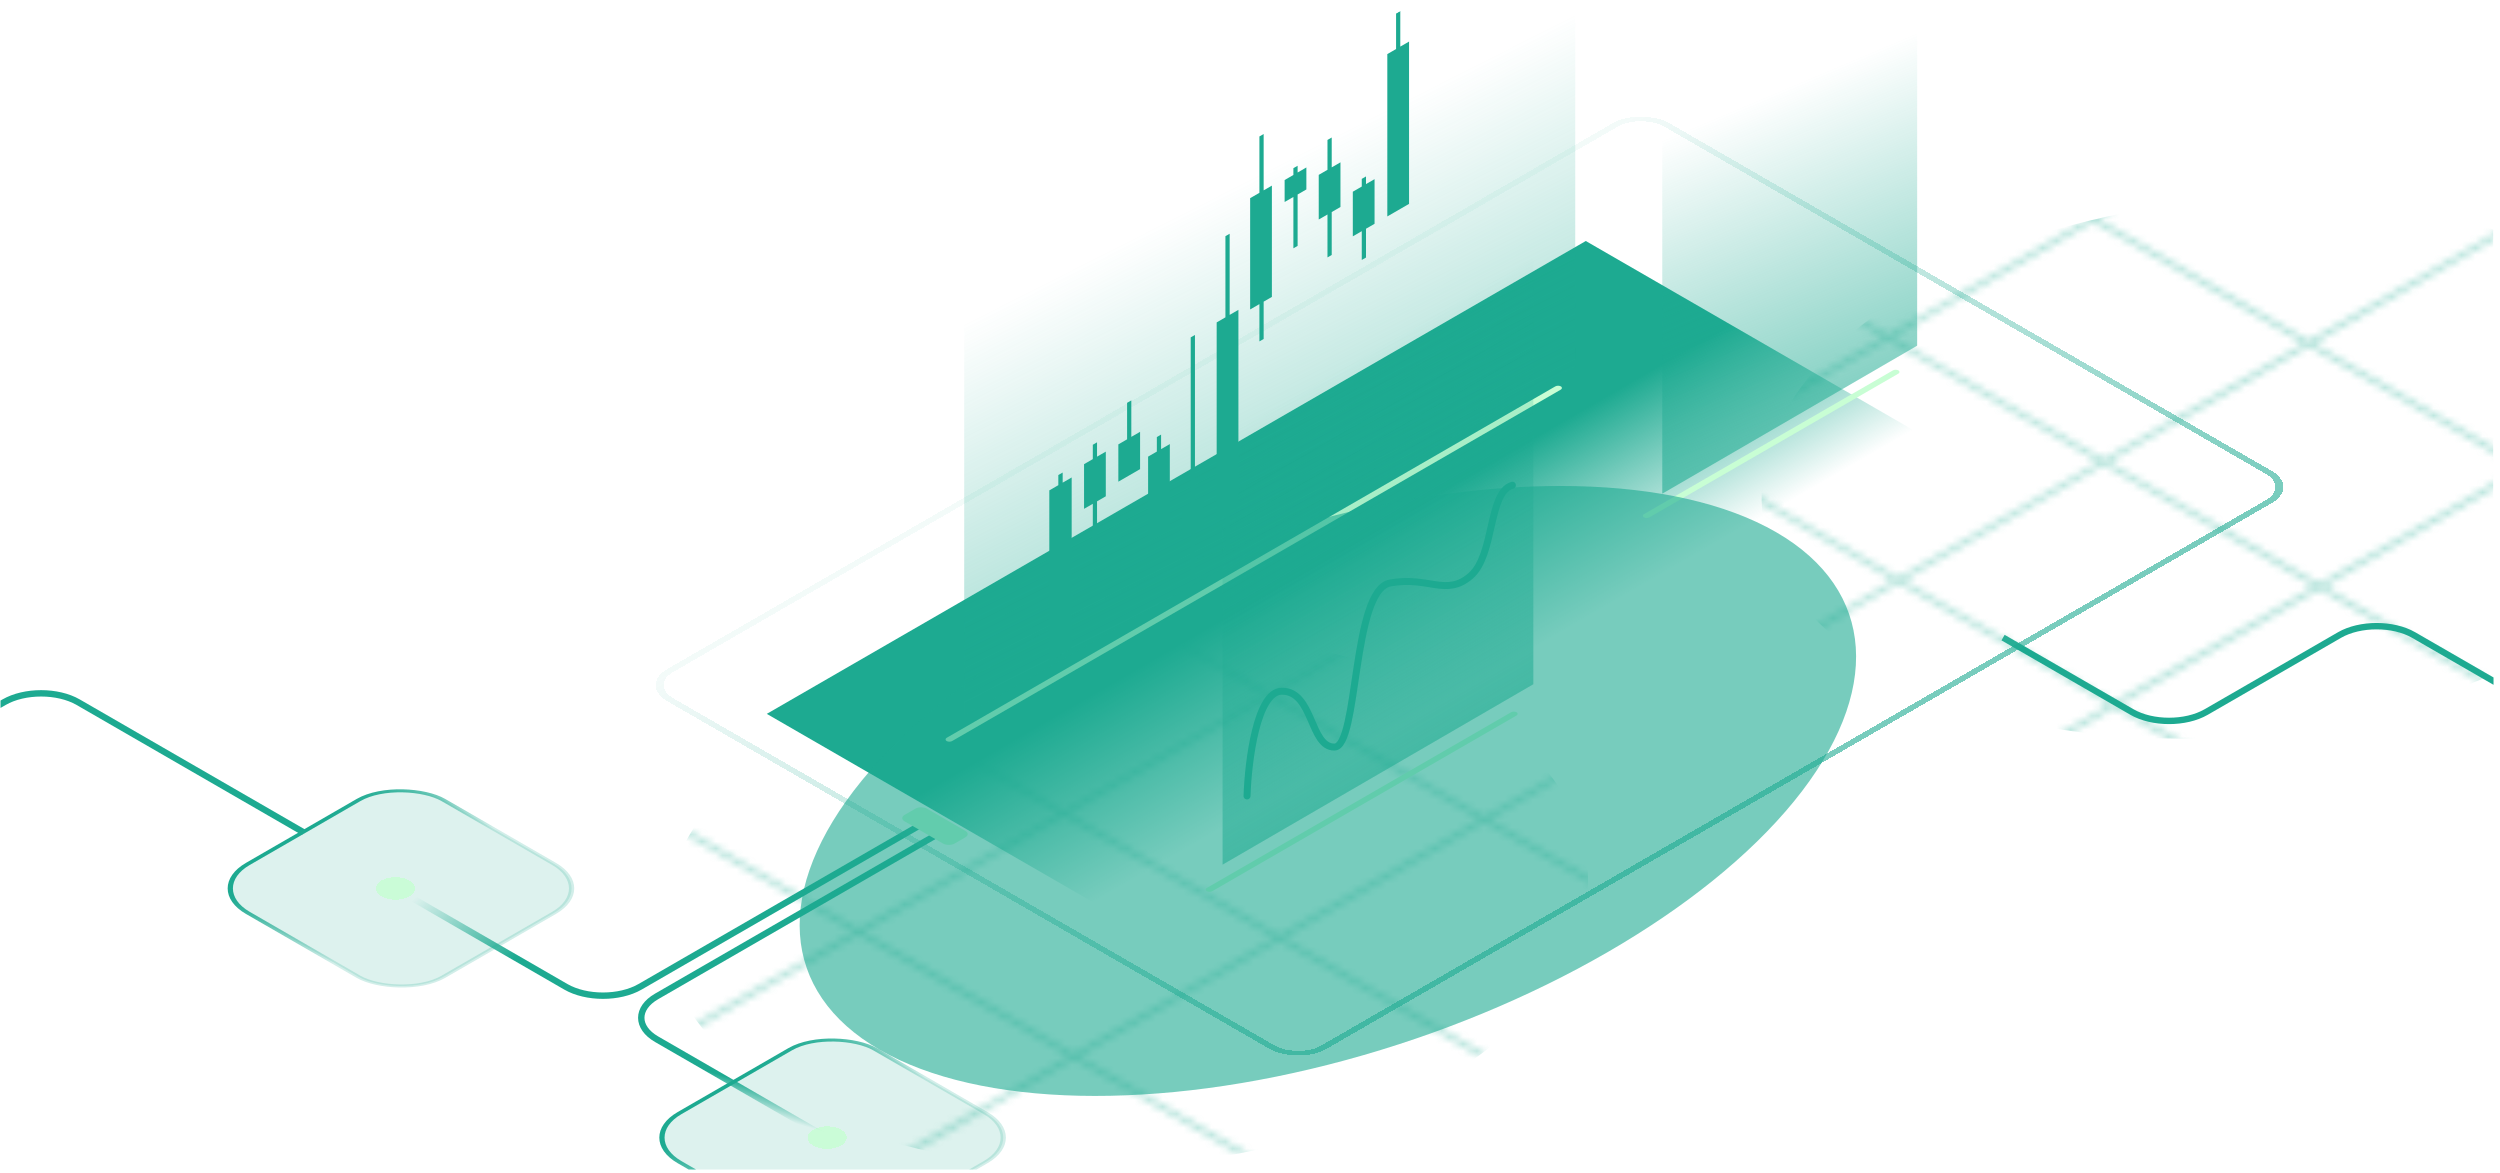
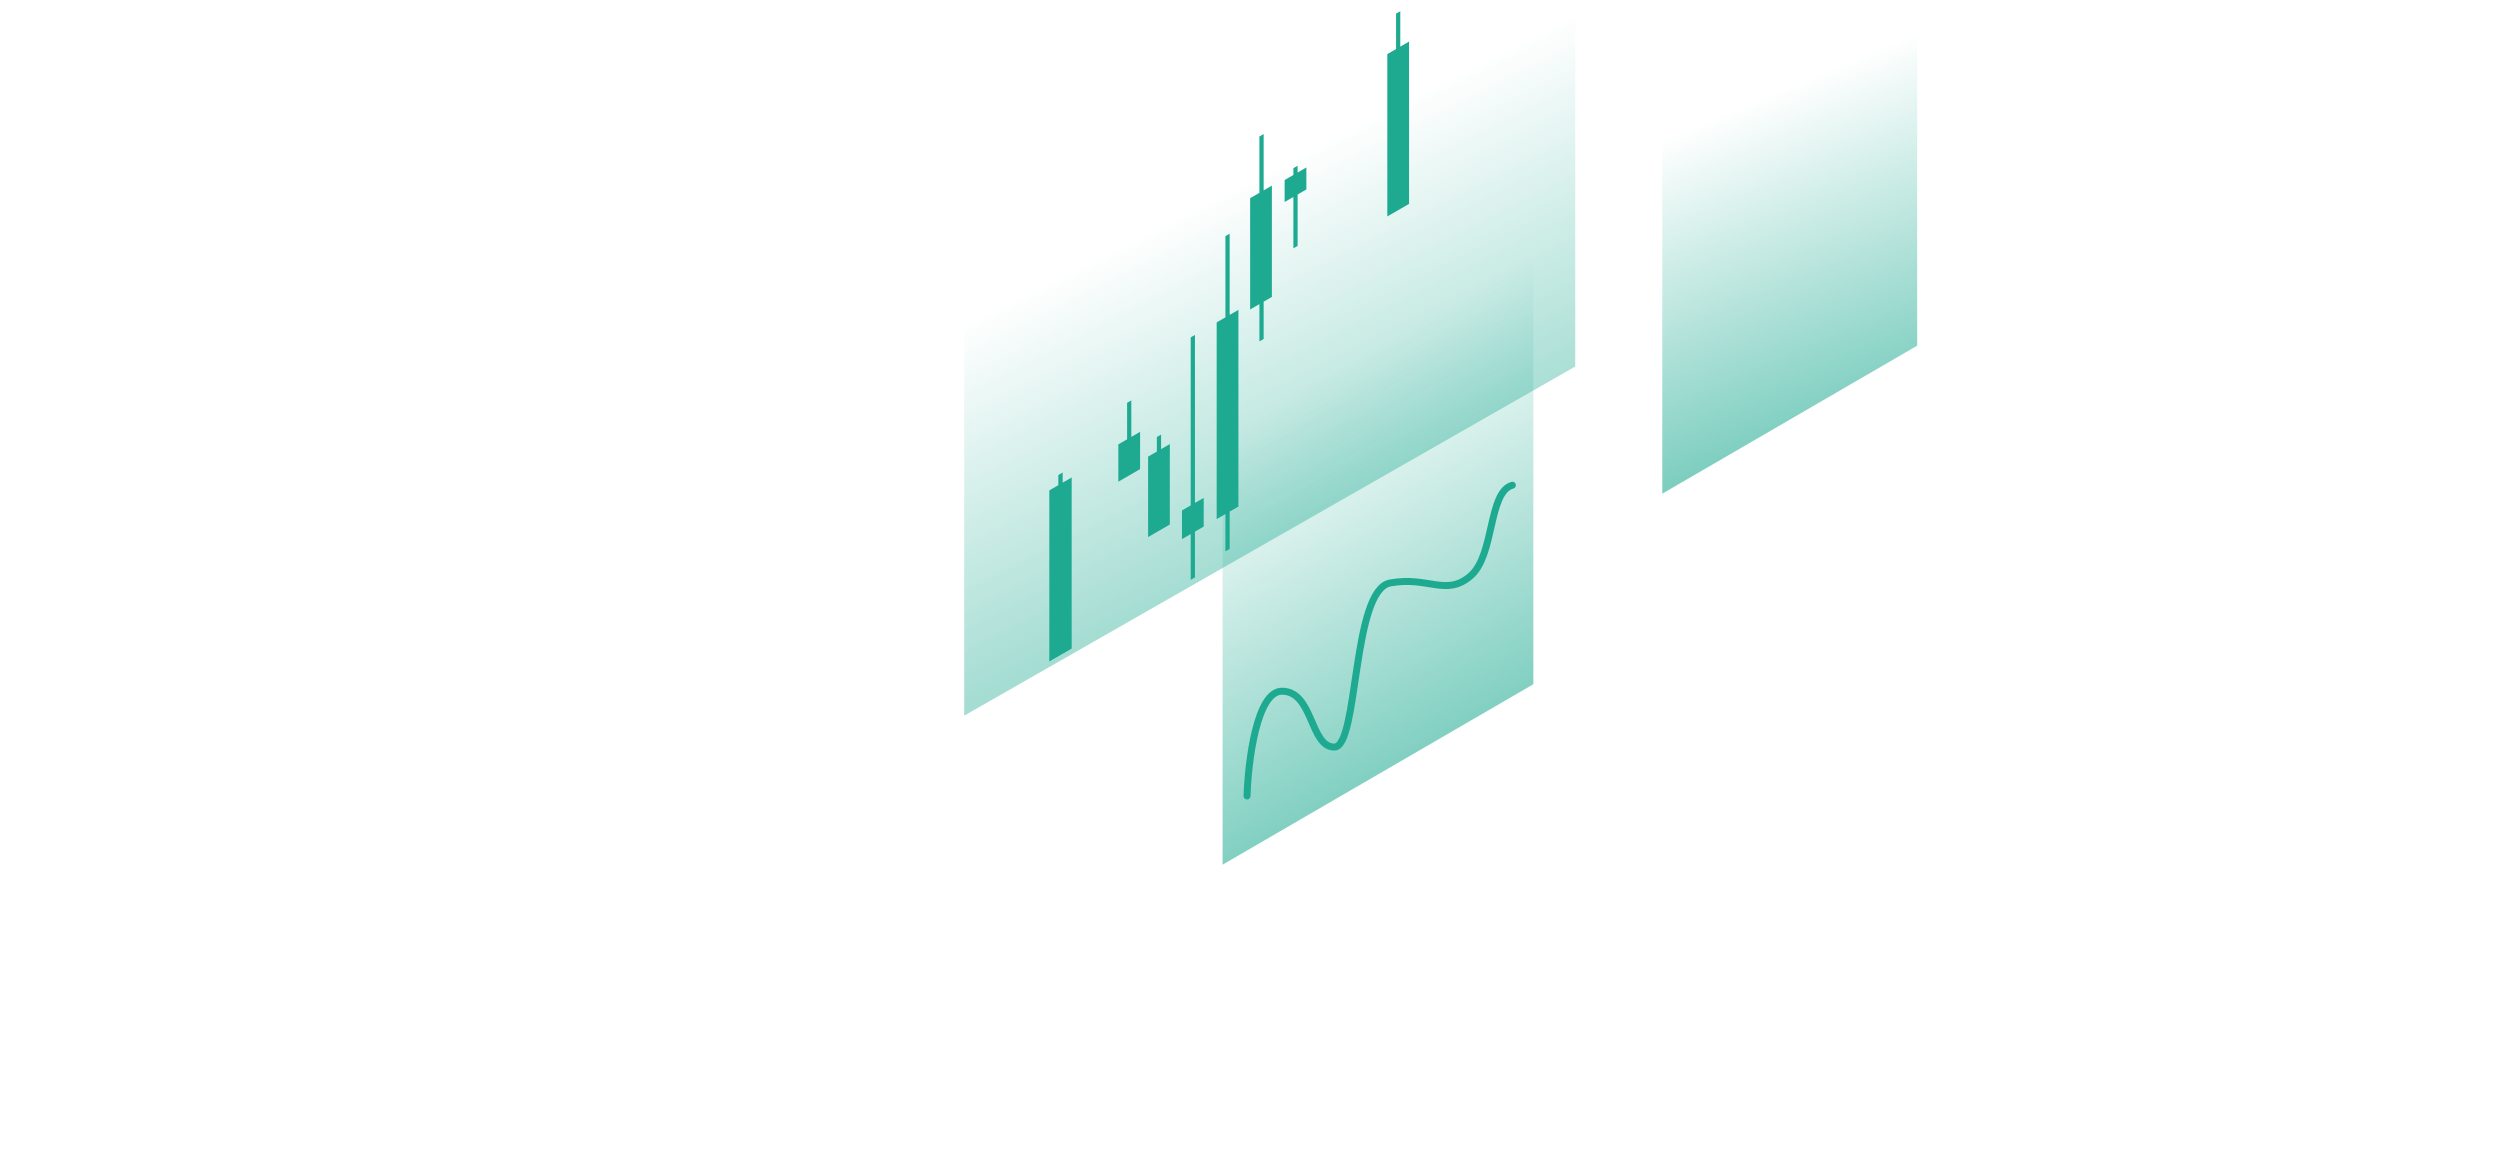
<svg xmlns="http://www.w3.org/2000/svg" width="358" height="168" viewBox="0 0 358 168" fill="none">
  <g clip-path="url(#clip0_897_3959)">
    <g clip-path="url(#clip1_897_3959)">
      <mask id="mask0_897_3959" style="mask-type:alpha" maskUnits="userSpaceOnUse" x="-28" y="-39" width="511" height="296">
        <path opacity="0.6" d="M61.043 97.688L61.178 97.766M61.178 97.766L92.062 115.597M61.178 97.766L31.799 114.728M61.178 97.766L90.558 80.804M92.062 115.597L122.946 133.428M92.062 115.597L62.682 132.559M92.062 115.597L121.442 98.635M122.946 133.428L153.83 151.258M122.946 133.428L93.566 150.39M122.946 133.428L152.325 116.465M153.83 151.258L184.713 169.089M153.83 151.258L124.45 168.221M153.83 151.258L183.209 134.296M184.713 169.089L215.597 186.92M184.713 169.089L155.334 186.051M184.713 169.089L214.093 152.127M215.597 186.92L246.481 204.751M215.597 186.92L186.217 203.882M215.597 186.92L244.977 169.958M246.481 204.751L217.101 221.713M246.481 204.751L275.86 187.788M31.664 114.651L31.799 114.728M31.799 114.728L62.682 132.559M31.799 114.728L2.419 131.691M62.682 132.559L93.566 150.39M62.682 132.559L33.303 149.522M93.566 150.39L124.45 168.221M93.566 150.39L64.187 167.352M124.45 168.221L155.334 186.051M124.45 168.221L95.07 185.183M155.334 186.051L186.217 203.882M155.334 186.051L125.954 203.014M186.217 203.882L217.101 221.713M186.217 203.882L156.838 220.844M217.101 221.713L187.722 238.675M149.182 46.801L149.317 46.879M149.317 46.879L119.937 63.842M149.317 46.879L158.298 41.694M2.284 131.613L2.419 131.691M2.419 131.691L33.303 149.522M2.419 131.691L-26.96 148.653M33.303 149.522L64.187 167.352M33.303 149.522L3.923 166.484M64.187 167.352L95.07 185.183M64.187 167.352L34.807 184.315M95.07 185.183L125.954 203.014M95.07 185.183L65.691 202.145M125.954 203.014L156.838 220.844M125.954 203.014L96.575 219.976M156.838 220.844L187.722 238.675M156.838 220.844L127.458 237.807M187.722 238.675L158.342 255.637L127.458 237.807M119.803 63.764L119.937 63.842M119.937 63.842L150.821 81.672M119.937 63.842L90.558 80.804M150.821 81.672L181.705 99.503M150.821 81.672L121.442 98.635M150.821 81.672L180.201 64.71L189.181 59.525M181.705 99.503L212.589 117.334M181.705 99.503L152.325 116.465M181.705 99.503L211.084 82.541L220.065 77.356M212.589 117.334L243.472 135.165M212.589 117.334L183.209 134.296M212.589 117.334L241.968 100.372L250.949 95.187M243.472 135.165L274.356 152.995M243.472 135.165L214.093 152.127M243.472 135.165L272.852 118.202L281.833 113.017M274.356 152.995L305.24 170.826M274.356 152.995L244.977 169.958M274.356 152.995L303.736 136.033L312.716 130.848M305.24 170.826L275.86 187.788M305.24 170.826L334.619 153.864L343.6 148.679M-27.095 148.575L-26.96 148.653M-26.96 148.653L3.923 166.484M3.923 166.484L34.807 184.315M34.807 184.315L65.691 202.145M65.691 202.145L96.575 219.976M96.575 219.976L127.458 237.807M90.423 80.726L90.558 80.804M90.558 80.804L121.442 98.635M121.442 98.635L152.325 116.465M152.325 116.465L183.209 134.296M183.209 134.296L214.093 152.127M214.093 152.127L244.977 169.958M244.977 169.958L275.86 187.788M237.851 -4.391L237.986 -4.314M237.986 -4.314L268.869 13.517M237.986 -4.314L208.606 12.649M237.986 -4.314L267.365 -21.276M268.869 13.517L299.753 31.348M268.869 13.517L239.49 30.479M268.869 13.517L298.249 -3.445M299.753 31.348L330.637 49.179M299.753 31.348L270.374 48.31M299.753 31.348L329.133 14.386M330.637 49.179L361.521 67.009M330.637 49.179L301.257 66.141M330.637 49.179L360.016 32.216M361.521 67.009L392.404 84.84M361.521 67.009L332.141 83.972M361.521 67.009L390.9 50.047M392.404 84.84L423.288 102.671M392.404 84.84L363.025 101.802M392.404 84.84L421.784 67.878M423.288 102.671L393.909 119.633M423.288 102.671L452.668 85.709M208.471 12.571L208.606 12.649M208.606 12.649L239.49 30.479M208.606 12.649L179.227 29.611M239.49 30.479L270.374 48.31M239.49 30.479L210.11 47.442M270.374 48.31L301.257 66.141M270.374 48.31L240.994 65.272M301.257 66.141L332.141 83.972M301.257 66.141L271.878 83.103M332.141 83.972L363.025 101.802M332.141 83.972L302.762 100.934M363.025 101.802L393.909 119.633M363.025 101.802L333.645 118.765M393.909 119.633L364.529 136.595M179.092 29.533L179.227 29.611M179.227 29.611L210.11 47.442M179.227 29.611L149.847 46.573M210.11 47.442L240.994 65.272M210.11 47.442L180.731 64.404M240.994 65.272L271.878 83.103M240.994 65.272L211.615 82.235M271.878 83.103L302.762 100.934M271.878 83.103L242.498 100.065M302.762 100.934L333.645 118.765M302.762 100.934L273.382 117.896M333.645 118.765L364.529 136.595M333.645 118.765L304.266 135.727M364.529 136.595L335.15 153.558M296.61 -38.316L296.745 -38.238M296.745 -38.238L327.629 -20.407M296.745 -38.238L267.365 -21.276M327.629 -20.407L358.512 -2.577M327.629 -20.407L298.249 -3.445M358.512 -2.577L389.396 15.254M358.512 -2.577L329.133 14.386M389.396 15.254L420.28 33.085M389.396 15.254L360.016 32.216M420.28 33.085L451.164 50.916M420.28 33.085L390.9 50.047M451.164 50.916L482.047 68.746L452.668 85.709M451.164 50.916L421.784 67.878M149.712 46.495L149.847 46.573M149.847 46.573L180.731 64.404M149.847 46.573L140.866 51.758M180.731 64.404L211.615 82.235M180.731 64.404L171.75 69.589M211.615 82.235L242.498 100.065M211.615 82.235L202.634 87.42M242.498 100.065L273.382 117.896M242.498 100.065L233.518 105.25M273.382 117.896L304.266 135.727M273.382 117.896L264.401 123.081M304.266 135.727L335.15 153.558M304.266 135.727L295.285 140.912M335.15 153.558L326.169 158.743M267.23 -21.354L267.365 -21.276M267.365 -21.276L298.249 -3.445M298.249 -3.445L329.133 14.386M329.133 14.386L360.016 32.216M360.016 32.216L390.9 50.047M390.9 50.047L421.784 67.878M421.784 67.878L452.668 85.709" stroke="#D4F7F1" stroke-width="0.759" />
      </mask>
      <g mask="url(#mask0_897_3959)">
        <g style="mix-blend-mode:screen" filter="url(#filter0_f_897_3959)">
          <ellipse cx="56.276" cy="51.701" rx="56.276" ry="51.701" transform="matrix(0.866 -0.5 0.866 0.5 67.719 131.337)" fill="#1DAA91" fill-opacity="0.6" />
        </g>
        <g style="mix-blend-mode:screen" filter="url(#filter1_f_897_3959)">
          <ellipse cx="57.649" cy="51.701" rx="57.649" ry="51.701" transform="matrix(0.866 -0.5 0.866 0.5 224.627 70.028)" fill="#1DAA91" fill-opacity="0.6" />
        </g>
      </g>
      <path d="M286.836 91.304L305.301 101.965C308.233 103.657 312.986 103.657 315.918 101.965L335.019 90.937C337.95 89.245 342.704 89.245 345.636 90.937L379.554 110.52" stroke="url(#paint0_linear_897_3959)" stroke-width="0.915" />
      <rect x="0.532" width="32.328" height="32.328" rx="7.013" transform="matrix(0.866 -0.5 0.866 0.5 28.959 127.486)" fill="#1DAA91" fill-opacity="0.15" stroke="url(#paint1_linear_897_3959)" stroke-width="0.614" />
      <rect x="0.532" width="32.328" height="32.328" rx="7.013" transform="matrix(0.866 -0.5 0.866 0.5 90.771 163.173)" fill="#1DAA91" fill-opacity="0.15" stroke="url(#paint2_linear_897_3959)" stroke-width="0.614" />
      <path d="M56.624 127.22L81.033 141.312C83.965 143.005 88.718 143.005 91.65 141.312L133.097 117.383" stroke="url(#paint3_linear_897_3959)" stroke-width="0.915" />
      <g filter="url(#filter2_d_897_3959)">
        <circle cx="2.288" cy="2.288" r="2.288" transform="matrix(0.866 -0.5 0.866 0.5 52.661 127.22)" fill="#C8FED4" fill-opacity="0.88" shape-rendering="crispEdges" />
      </g>
      <g filter="url(#filter3_d_897_3959)">
        <circle cx="2.288" cy="2.288" r="2.288" transform="matrix(0.866 -0.5 0.866 0.5 114.474 162.907)" fill="#C8FED4" fill-opacity="0.88" shape-rendering="crispEdges" />
      </g>
      <path d="M118.436 162.907L94.027 148.815C91.096 147.122 91.096 144.378 94.027 142.685L135.474 118.755" stroke="url(#paint4_linear_897_3959)" stroke-width="0.915" />
      <g filter="url(#filter4_d_897_3959)">
        <rect width="3.66" height="8.236" rx="0.915" transform="matrix(0.866 -0.5 0.866 0.5 128.738 117.154)" fill="#C8FED4" />
      </g>
      <g filter="url(#filter5_d_897_3959)">
        <g clip-path="url(#clip2_897_3959)">
          <rect width="165.626" height="108.892" rx="4.597" transform="matrix(0.866 -0.5 0.866 0.5 93.87 94.278)" fill="white" fill-opacity="0.05" shape-rendering="crispEdges" />
          <g filter="url(#filter6_f_897_3959)">
            <rect width="135.429" height="67.715" transform="matrix(-0.866 0.5 -0.866 -0.5 288.024 64.538)" fill="url(#paint5_linear_897_3959)" />
          </g>
          <g filter="url(#filter7_d_897_3959)">
            <rect width="0.915" height="101.572" rx="0.458" transform="matrix(0.866 0.5 -0.866 0.5 225.419 51.27)" fill="#C8FED4" />
          </g>
          <g filter="url(#filter8_d_897_3959)">
            <rect width="0.915" height="42.093" rx="0.458" transform="matrix(0.866 0.5 -0.866 0.5 273.76 48.982)" fill="#C8FED4" />
          </g>
          <g filter="url(#filter9_d_897_3959)">
            <rect width="0.915" height="51.243" rx="0.458" transform="matrix(0.866 0.5 -0.866 0.5 219.08 97.938)" fill="#C8FED4" />
          </g>
        </g>
-         <rect x="0.792" width="164.711" height="107.977" rx="4.14" transform="matrix(0.866 -0.5 0.866 0.5 93.976 94.674)" stroke="url(#paint6_linear_897_3959)" stroke-width="0.915" shape-rendering="crispEdges" />
      </g>
      <path d="M43.453 119.179L11.197 100.556C8.265 98.863 3.511 98.863 0.579 100.556L-139.908 181.666" stroke="url(#paint7_linear_897_3959)" stroke-width="0.915" />
      <g style="mix-blend-mode:lighten" filter="url(#filter10_f_897_3959)">
        <ellipse cx="74.12" cy="46.211" rx="74.12" ry="46.211" transform="matrix(0.866 -0.5 0.866 0.5 85.945 127.22)" fill="#1DAA91" fill-opacity="0.6" />
      </g>
    </g>
    <path d="M238.037 -82.307V70.693L274.537 49.5V-93L238.037 -82.307Z" fill="url(#paint8_linear_897_3959)" style="mix-blend-mode:screen" />
    <path d="M225.574 -100.519V52.481L138.074 102.481V-51.019L225.574 -100.519Z" fill="url(#paint9_linear_897_3959)" style="mix-blend-mode:screen" />
    <path d="M175.074 -29.18V123.82L219.574 97.981V-44.519L175.074 -29.18Z" fill="url(#paint10_linear_897_3959)" style="mix-blend-mode:screen" />
    <g style="mix-blend-mode:screen" filter="url(#filter11_d_897_3959)">
      <path d="M178.574 113.981C178.741 108.981 179.974 98.981 183.574 98.981C188.074 98.981 187.574 106.981 191.074 106.981C194.574 106.981 193.574 84.481 199.074 83.481C204.574 82.481 207.074 85.481 210.574 82.481C214.074 79.481 213.074 70.481 216.574 69.481" stroke="#1DAA91" stroke-linecap="round" />
    </g>
    <g clip-path="url(#clip3_897_3959)">
      <g filter="url(#filter12_d_897_3959)">
        <path d="M153.464 68.373L152.174 69.118L152.174 67.666L151.552 68.025L151.552 69.478L150.262 70.222L150.262 98.171L151.552 97.426L151.552 97.969L152.174 97.609L152.174 97.067L153.464 96.322L153.464 68.373Z" fill="#1DAA91" />
      </g>
      <g filter="url(#filter13_d_897_3959)">
-         <path d="M158.35 64.671L157.096 65.395L157.096 63.341L156.49 63.691L156.49 65.745L155.236 66.469L155.236 72.866L156.49 72.142L156.49 77.239L157.096 76.889L157.096 71.792L158.35 71.068L158.35 64.671Z" fill="#1DAA91" />
-       </g>
+         </g>
      <g filter="url(#filter14_d_897_3959)">
        <path d="M162.005 62.561L162.005 57.336L161.4 57.685L161.4 62.911L160.146 63.635L160.146 68.977L163.26 67.179L163.26 61.837L162.005 62.561Z" fill="#1DAA91" />
      </g>
      <g filter="url(#filter15_d_897_3959)">
        <path d="M166.268 64.314L166.268 62.232L165.66 62.583L165.66 64.665L164.408 65.388L164.408 76.909L167.519 75.112L167.519 63.591L166.268 64.314Z" fill="#1DAA91" />
      </g>
      <g filter="url(#filter16_d_897_3959)">
        <path d="M172.372 71.296L171.118 72.02L171.118 47.962L170.51 48.313L170.51 72.371L169.258 73.093L169.258 77.202L170.51 76.479L170.51 83.802L171.118 83.451L171.118 76.128L172.372 75.404L172.372 71.296Z" fill="#1DAA91" />
      </g>
      <g filter="url(#filter17_d_897_3959)">
        <path d="M177.341 44.369L176.087 45.093L176.087 33.471L175.481 33.82L175.481 45.443L174.227 46.167L174.227 74.333L175.481 73.609L175.481 78.951L176.087 78.602L176.087 73.259L177.341 72.535L177.341 44.369Z" fill="#1DAA91" />
      </g>
      <g filter="url(#filter18_d_897_3959)">
        <path d="M182.134 26.579L180.955 27.26L180.955 19.19L180.347 19.541L180.347 27.611L179.02 28.377L179.02 44.314L180.347 43.548L180.347 48.89L180.955 48.539L180.955 43.197L182.134 42.516L182.134 26.579Z" fill="#1DAA91" />
      </g>
      <g filter="url(#filter19_d_897_3959)">
        <path d="M187.073 23.98L185.819 24.704L185.819 23.735L185.213 24.085L185.213 25.054L183.959 25.778L183.959 28.926L185.213 28.202L185.213 35.559L185.819 35.21L185.819 27.852L187.073 27.128L187.073 23.98Z" fill="#1DAA91" />
      </g>
      <g filter="url(#filter20_d_897_3959)">
-         <path d="M191.954 23.244L190.702 23.967L190.702 19.69L190.094 20.041L190.094 24.317L188.842 25.04L188.842 31.437L190.094 30.714L190.094 36.862L190.702 36.511L190.702 30.363L191.954 29.64L191.954 23.244Z" fill="#1DAA91" />
-       </g>
+         </g>
      <g filter="url(#filter21_d_897_3959)">
-         <path d="M196.837 25.654L195.612 26.361L195.612 25.264L195.004 25.615L195.004 26.712L193.723 27.452L193.723 33.844L195.004 33.105L195.004 37.229L195.612 36.878L195.612 32.754L196.837 32.047L196.837 25.654Z" fill="#1DAA91" />
-       </g>
+         </g>
      <g filter="url(#filter22_d_897_3959)">
        <path d="M200.522 6.675L200.522 1.574L199.917 1.923L199.917 7.024L198.663 7.748L198.663 30.993L201.777 29.195L201.777 5.95L200.522 6.675Z" fill="#1DAA91" />
      </g>
    </g>
  </g>
  <defs>
    <filter id="filter0_f_897_3959" x="54.931" y="50.722" width="212.598" height="156.654" filterUnits="userSpaceOnUse" color-interpolation-filters="sRGB">
      <feFlood flood-opacity="0" result="BackgroundImageFix" />
      <feBlend mode="normal" in="SourceGraphic" in2="BackgroundImageFix" result="shape" />
      <feGaussianBlur stdDeviation="20.058" result="effect1_foregroundBlur_897_3959" />
    </filter>
    <filter id="filter1_f_897_3959" x="212.148" y="-11.781" width="214.359" height="157.671" filterUnits="userSpaceOnUse" color-interpolation-filters="sRGB">
      <feFlood flood-opacity="0" result="BackgroundImageFix" />
      <feBlend mode="normal" in="SourceGraphic" in2="BackgroundImageFix" result="shape" />
      <feGaussianBlur stdDeviation="20.058" result="effect1_foregroundBlur_897_3959" />
    </filter>
    <filter id="filter2_d_897_3959" x="51.365" y="123.145" width="10.517" height="8.149" filterUnits="userSpaceOnUse" color-interpolation-filters="sRGB">
      <feFlood flood-opacity="0" result="BackgroundImageFix" />
      <feColorMatrix in="SourceAlpha" type="matrix" values="0 0 0 0 0 0 0 0 0 0 0 0 0 0 0 0 0 0 127 0" result="hardAlpha" />
      <feOffset />
      <feGaussianBlur stdDeviation="1.228" />
      <feComposite in2="hardAlpha" operator="out" />
      <feColorMatrix type="matrix" values="0 0 0 0 0.784 0 0 0 0 0.996 0 0 0 0 0.831 0 0 0 1 0" />
      <feBlend mode="normal" in2="BackgroundImageFix" result="effect1_dropShadow_897_3959" />
      <feBlend mode="normal" in="SourceGraphic" in2="effect1_dropShadow_897_3959" result="shape" />
    </filter>
    <filter id="filter3_d_897_3959" x="113.177" y="158.833" width="10.517" height="8.149" filterUnits="userSpaceOnUse" color-interpolation-filters="sRGB">
      <feFlood flood-opacity="0" result="BackgroundImageFix" />
      <feColorMatrix in="SourceAlpha" type="matrix" values="0 0 0 0 0 0 0 0 0 0 0 0 0 0 0 0 0 0 127 0" result="hardAlpha" />
      <feOffset />
      <feGaussianBlur stdDeviation="1.228" />
      <feComposite in2="hardAlpha" operator="out" />
      <feColorMatrix type="matrix" values="0 0 0 0 0.784 0 0 0 0 0.996 0 0 0 0 0.831 0 0 0 1 0" />
      <feBlend mode="normal" in2="BackgroundImageFix" result="effect1_dropShadow_897_3959" />
      <feBlend mode="normal" in="SourceGraphic" in2="effect1_dropShadow_897_3959" result="shape" />
    </filter>
    <filter id="filter4_d_897_3959" x="126.746" y="113.135" width="14.287" height="10.325" filterUnits="userSpaceOnUse" color-interpolation-filters="sRGB">
      <feFlood flood-opacity="0" result="BackgroundImageFix" />
      <feColorMatrix in="SourceAlpha" type="matrix" values="0 0 0 0 0 0 0 0 0 0 0 0 0 0 0 0 0 0 127 0" result="hardAlpha" />
      <feOffset />
      <feGaussianBlur stdDeviation="1.228" />
      <feComposite in2="hardAlpha" operator="out" />
      <feColorMatrix type="matrix" values="0 0 0 0 0.784 0 0 0 0 0.996 0 0 0 0 0.831 0 0 0 1 0" />
      <feBlend mode="normal" in2="BackgroundImageFix" result="effect1_dropShadow_897_3959" />
      <feBlend mode="normal" in="SourceGraphic" in2="effect1_dropShadow_897_3959" result="shape" />
    </filter>
    <filter id="filter5_d_897_3959" x="77.855" y="-4.55" width="269.769" height="169.289" filterUnits="userSpaceOnUse" color-interpolation-filters="sRGB">
      <feFlood flood-opacity="0" result="BackgroundImageFix" />
      <feColorMatrix in="SourceAlpha" type="matrix" values="0 0 0 0 0 0 0 0 0 0 0 0 0 0 0 0 0 0 127 0" result="hardAlpha" />
      <feOffset dx="-2.299" dy="3.831" />
      <feGaussianBlur stdDeviation="2.107" />
      <feComposite in2="hardAlpha" operator="out" />
      <feColorMatrix type="matrix" values="0 0 0 0 0 0 0 0 0 0 0 0 0 0 0 0 0 0 0.25 0" />
      <feBlend mode="normal" in2="BackgroundImageFix" result="effect1_dropShadow_897_3959" />
      <feBlend mode="normal" in="SourceGraphic" in2="effect1_dropShadow_897_3959" result="shape" />
    </filter>
    <filter id="filter6_f_897_3959" x="-12.28" y="-93.695" width="424.68" height="350.324" filterUnits="userSpaceOnUse" color-interpolation-filters="sRGB">
      <feFlood flood-opacity="0" result="BackgroundImageFix" />
      <feBlend mode="normal" in="SourceGraphic" in2="BackgroundImageFix" result="shape" />
      <feGaussianBlur stdDeviation="62.188" result="effect1_foregroundBlur_897_3959" />
    </filter>
    <filter id="filter7_d_897_3959" x="135.231" y="48.947" width="93.206" height="55.889" filterUnits="userSpaceOnUse" color-interpolation-filters="sRGB">
      <feFlood flood-opacity="0" result="BackgroundImageFix" />
      <feColorMatrix in="SourceAlpha" type="matrix" values="0 0 0 0 0 0 0 0 0 0 0 0 0 0 0 0 0 0 127 0" result="hardAlpha" />
      <feOffset />
      <feGaussianBlur stdDeviation="1.228" />
      <feComposite in2="hardAlpha" operator="out" />
      <feColorMatrix type="matrix" values="0 0 0 0 0.784 0 0 0 0 0.996 0 0 0 0 0.831 0 0 0 1 0" />
      <feBlend mode="normal" in2="BackgroundImageFix" result="effect1_dropShadow_897_3959" />
      <feBlend mode="normal" in="SourceGraphic" in2="effect1_dropShadow_897_3959" result="shape" />
    </filter>
    <filter id="filter8_d_897_3959" x="235.082" y="46.659" width="41.695" height="26.149" filterUnits="userSpaceOnUse" color-interpolation-filters="sRGB">
      <feFlood flood-opacity="0" result="BackgroundImageFix" />
      <feColorMatrix in="SourceAlpha" type="matrix" values="0 0 0 0 0 0 0 0 0 0 0 0 0 0 0 0 0 0 127 0" result="hardAlpha" />
      <feOffset />
      <feGaussianBlur stdDeviation="1.228" />
      <feComposite in2="hardAlpha" operator="out" />
      <feColorMatrix type="matrix" values="0 0 0 0 0.784 0 0 0 0 0.996 0 0 0 0 0.831 0 0 0 1 0" />
      <feBlend mode="normal" in2="BackgroundImageFix" result="effect1_dropShadow_897_3959" />
      <feBlend mode="normal" in="SourceGraphic" in2="effect1_dropShadow_897_3959" result="shape" />
    </filter>
    <filter id="filter9_d_897_3959" x="172.477" y="95.615" width="49.62" height="30.725" filterUnits="userSpaceOnUse" color-interpolation-filters="sRGB">
      <feFlood flood-opacity="0" result="BackgroundImageFix" />
      <feColorMatrix in="SourceAlpha" type="matrix" values="0 0 0 0 0 0 0 0 0 0 0 0 0 0 0 0 0 0 127 0" result="hardAlpha" />
      <feOffset />
      <feGaussianBlur stdDeviation="1.228" />
      <feComposite in2="hardAlpha" operator="out" />
      <feColorMatrix type="matrix" values="0 0 0 0 0.784 0 0 0 0 0.996 0 0 0 0 0.831 0 0 0 1 0" />
      <feBlend mode="normal" in2="BackgroundImageFix" result="effect1_dropShadow_897_3959" />
      <feBlend mode="normal" in="SourceGraphic" in2="effect1_dropShadow_897_3959" result="shape" />
    </filter>
    <filter id="filter10_f_897_3959" x="74.384" y="29.47" width="231.541" height="167.591" filterUnits="userSpaceOnUse" color-interpolation-filters="sRGB">
      <feFlood flood-opacity="0" result="BackgroundImageFix" />
      <feBlend mode="normal" in="SourceGraphic" in2="BackgroundImageFix" result="shape" />
      <feGaussianBlur stdDeviation="20.058" result="effect1_foregroundBlur_897_3959" />
    </filter>
    <filter id="filter11_d_897_3959" x="176.174" y="67.081" width="42.8" height="49.3" filterUnits="userSpaceOnUse" color-interpolation-filters="sRGB">
      <feFlood flood-opacity="0" result="BackgroundImageFix" />
      <feColorMatrix in="SourceAlpha" type="matrix" values="0 0 0 0 0 0 0 0 0 0 0 0 0 0 0 0 0 0 127 0" result="hardAlpha" />
      <feOffset />
      <feGaussianBlur stdDeviation="0.95" />
      <feComposite in2="hardAlpha" operator="out" />
      <feColorMatrix type="matrix" values="0 0 0 0 0.114 0 0 0 0 0.667 0 0 0 0 0.569 0 0 0 1 0" />
      <feBlend mode="normal" in2="BackgroundImageFix" result="effect1_dropShadow_897_3959" />
      <feBlend mode="normal" in="SourceGraphic" in2="effect1_dropShadow_897_3959" result="shape" />
    </filter>
    <filter id="filter12_d_897_3959" x="149.302" y="66.706" width="5.122" height="32.425" filterUnits="userSpaceOnUse" color-interpolation-filters="sRGB">
      <feFlood flood-opacity="0" result="BackgroundImageFix" />
      <feColorMatrix in="SourceAlpha" type="matrix" values="0 0 0 0 0 0 0 0 0 0 0 0 0 0 0 0 0 0 127 0" result="hardAlpha" />
      <feOffset />
      <feGaussianBlur stdDeviation="0.48" />
      <feComposite in2="hardAlpha" operator="out" />
      <feColorMatrix type="matrix" values="0 0 0 0 0.114 0 0 0 0 0.667 0 0 0 0 0.569 0 0 0 1 0" />
      <feBlend mode="normal" in2="BackgroundImageFix" result="effect1_dropShadow_897_3959" />
      <feBlend mode="normal" in="SourceGraphic" in2="effect1_dropShadow_897_3959" result="shape" />
    </filter>
    <filter id="filter13_d_897_3959" x="154.276" y="62.381" width="5.034" height="15.818" filterUnits="userSpaceOnUse" color-interpolation-filters="sRGB">
      <feFlood flood-opacity="0" result="BackgroundImageFix" />
      <feColorMatrix in="SourceAlpha" type="matrix" values="0 0 0 0 0 0 0 0 0 0 0 0 0 0 0 0 0 0 127 0" result="hardAlpha" />
      <feOffset />
      <feGaussianBlur stdDeviation="0.48" />
      <feComposite in2="hardAlpha" operator="out" />
      <feColorMatrix type="matrix" values="0 0 0 0 0.114 0 0 0 0 0.667 0 0 0 0 0.569 0 0 0 1 0" />
      <feBlend mode="normal" in2="BackgroundImageFix" result="effect1_dropShadow_897_3959" />
      <feBlend mode="normal" in="SourceGraphic" in2="effect1_dropShadow_897_3959" result="shape" />
    </filter>
    <filter id="filter14_d_897_3959" x="159.186" y="56.376" width="5.034" height="13.561" filterUnits="userSpaceOnUse" color-interpolation-filters="sRGB">
      <feFlood flood-opacity="0" result="BackgroundImageFix" />
      <feColorMatrix in="SourceAlpha" type="matrix" values="0 0 0 0 0 0 0 0 0 0 0 0 0 0 0 0 0 0 127 0" result="hardAlpha" />
      <feOffset />
      <feGaussianBlur stdDeviation="0.48" />
      <feComposite in2="hardAlpha" operator="out" />
      <feColorMatrix type="matrix" values="0 0 0 0 0.114 0 0 0 0 0.667 0 0 0 0 0.569 0 0 0 1 0" />
      <feBlend mode="normal" in2="BackgroundImageFix" result="effect1_dropShadow_897_3959" />
      <feBlend mode="normal" in="SourceGraphic" in2="effect1_dropShadow_897_3959" result="shape" />
    </filter>
    <filter id="filter15_d_897_3959" x="163.448" y="61.273" width="5.031" height="16.596" filterUnits="userSpaceOnUse" color-interpolation-filters="sRGB">
      <feFlood flood-opacity="0" result="BackgroundImageFix" />
      <feColorMatrix in="SourceAlpha" type="matrix" values="0 0 0 0 0 0 0 0 0 0 0 0 0 0 0 0 0 0 127 0" result="hardAlpha" />
      <feOffset />
      <feGaussianBlur stdDeviation="0.48" />
      <feComposite in2="hardAlpha" operator="out" />
      <feColorMatrix type="matrix" values="0 0 0 0 0.114 0 0 0 0 0.667 0 0 0 0 0.569 0 0 0 1 0" />
      <feBlend mode="normal" in2="BackgroundImageFix" result="effect1_dropShadow_897_3959" />
      <feBlend mode="normal" in="SourceGraphic" in2="effect1_dropShadow_897_3959" result="shape" />
    </filter>
    <filter id="filter16_d_897_3959" x="168.298" y="47.002" width="5.034" height="37.76" filterUnits="userSpaceOnUse" color-interpolation-filters="sRGB">
      <feFlood flood-opacity="0" result="BackgroundImageFix" />
      <feColorMatrix in="SourceAlpha" type="matrix" values="0 0 0 0 0 0 0 0 0 0 0 0 0 0 0 0 0 0 127 0" result="hardAlpha" />
      <feOffset />
      <feGaussianBlur stdDeviation="0.48" />
      <feComposite in2="hardAlpha" operator="out" />
      <feColorMatrix type="matrix" values="0 0 0 0 0.114 0 0 0 0 0.667 0 0 0 0 0.569 0 0 0 1 0" />
      <feBlend mode="normal" in2="BackgroundImageFix" result="effect1_dropShadow_897_3959" />
      <feBlend mode="normal" in="SourceGraphic" in2="effect1_dropShadow_897_3959" result="shape" />
    </filter>
    <filter id="filter17_d_897_3959" x="173.267" y="32.511" width="5.034" height="47.4" filterUnits="userSpaceOnUse" color-interpolation-filters="sRGB">
      <feFlood flood-opacity="0" result="BackgroundImageFix" />
      <feColorMatrix in="SourceAlpha" type="matrix" values="0 0 0 0 0 0 0 0 0 0 0 0 0 0 0 0 0 0 127 0" result="hardAlpha" />
      <feOffset />
      <feGaussianBlur stdDeviation="0.48" />
      <feComposite in2="hardAlpha" operator="out" />
      <feColorMatrix type="matrix" values="0 0 0 0 0.114 0 0 0 0 0.667 0 0 0 0 0.569 0 0 0 1 0" />
      <feBlend mode="normal" in2="BackgroundImageFix" result="effect1_dropShadow_897_3959" />
      <feBlend mode="normal" in="SourceGraphic" in2="effect1_dropShadow_897_3959" result="shape" />
    </filter>
    <filter id="filter18_d_897_3959" x="178.06" y="18.23" width="5.034" height="31.62" filterUnits="userSpaceOnUse" color-interpolation-filters="sRGB">
      <feFlood flood-opacity="0" result="BackgroundImageFix" />
      <feColorMatrix in="SourceAlpha" type="matrix" values="0 0 0 0 0 0 0 0 0 0 0 0 0 0 0 0 0 0 127 0" result="hardAlpha" />
      <feOffset />
      <feGaussianBlur stdDeviation="0.48" />
      <feComposite in2="hardAlpha" operator="out" />
      <feColorMatrix type="matrix" values="0 0 0 0 0.114 0 0 0 0 0.667 0 0 0 0 0.569 0 0 0 1 0" />
      <feBlend mode="normal" in2="BackgroundImageFix" result="effect1_dropShadow_897_3959" />
      <feBlend mode="normal" in="SourceGraphic" in2="effect1_dropShadow_897_3959" result="shape" />
    </filter>
    <filter id="filter19_d_897_3959" x="182.999" y="22.776" width="5.034" height="13.744" filterUnits="userSpaceOnUse" color-interpolation-filters="sRGB">
      <feFlood flood-opacity="0" result="BackgroundImageFix" />
      <feColorMatrix in="SourceAlpha" type="matrix" values="0 0 0 0 0 0 0 0 0 0 0 0 0 0 0 0 0 0 127 0" result="hardAlpha" />
      <feOffset />
      <feGaussianBlur stdDeviation="0.48" />
      <feComposite in2="hardAlpha" operator="out" />
      <feColorMatrix type="matrix" values="0 0 0 0 0.114 0 0 0 0 0.667 0 0 0 0 0.569 0 0 0 1 0" />
      <feBlend mode="normal" in2="BackgroundImageFix" result="effect1_dropShadow_897_3959" />
      <feBlend mode="normal" in="SourceGraphic" in2="effect1_dropShadow_897_3959" result="shape" />
    </filter>
    <filter id="filter20_d_897_3959" x="187.882" y="18.731" width="5.031" height="19.091" filterUnits="userSpaceOnUse" color-interpolation-filters="sRGB">
      <feFlood flood-opacity="0" result="BackgroundImageFix" />
      <feColorMatrix in="SourceAlpha" type="matrix" values="0 0 0 0 0 0 0 0 0 0 0 0 0 0 0 0 0 0 127 0" result="hardAlpha" />
      <feOffset />
      <feGaussianBlur stdDeviation="0.48" />
      <feComposite in2="hardAlpha" operator="out" />
      <feColorMatrix type="matrix" values="0 0 0 0 0.114 0 0 0 0 0.667 0 0 0 0 0.569 0 0 0 1 0" />
      <feBlend mode="normal" in2="BackgroundImageFix" result="effect1_dropShadow_897_3959" />
      <feBlend mode="normal" in="SourceGraphic" in2="effect1_dropShadow_897_3959" result="shape" />
    </filter>
    <filter id="filter21_d_897_3959" x="192.763" y="24.304" width="5.034" height="13.885" filterUnits="userSpaceOnUse" color-interpolation-filters="sRGB">
      <feFlood flood-opacity="0" result="BackgroundImageFix" />
      <feColorMatrix in="SourceAlpha" type="matrix" values="0 0 0 0 0 0 0 0 0 0 0 0 0 0 0 0 0 0 127 0" result="hardAlpha" />
      <feOffset />
      <feGaussianBlur stdDeviation="0.48" />
      <feComposite in2="hardAlpha" operator="out" />
      <feColorMatrix type="matrix" values="0 0 0 0 0.114 0 0 0 0 0.667 0 0 0 0 0.569 0 0 0 1 0" />
      <feBlend mode="normal" in2="BackgroundImageFix" result="effect1_dropShadow_897_3959" />
      <feBlend mode="normal" in="SourceGraphic" in2="effect1_dropShadow_897_3959" result="shape" />
    </filter>
    <filter id="filter22_d_897_3959" x="197.703" y="0.614" width="5.034" height="31.339" filterUnits="userSpaceOnUse" color-interpolation-filters="sRGB">
      <feFlood flood-opacity="0" result="BackgroundImageFix" />
      <feColorMatrix in="SourceAlpha" type="matrix" values="0 0 0 0 0 0 0 0 0 0 0 0 0 0 0 0 0 0 127 0" result="hardAlpha" />
      <feOffset />
      <feGaussianBlur stdDeviation="0.48" />
      <feComposite in2="hardAlpha" operator="out" />
      <feColorMatrix type="matrix" values="0 0 0 0 0.114 0 0 0 0 0.667 0 0 0 0 0.569 0 0 0 1 0" />
      <feBlend mode="normal" in2="BackgroundImageFix" result="effect1_dropShadow_897_3959" />
      <feBlend mode="normal" in="SourceGraphic" in2="effect1_dropShadow_897_3959" result="shape" />
    </filter>
    <linearGradient id="paint0_linear_897_3959" x1="347.77" y1="125.906" x2="349.59" y2="121.283" gradientUnits="userSpaceOnUse">
      <stop stop-color="#1DAA91" stop-opacity="0" />
      <stop offset="1" stop-color="#1DAA91" />
    </linearGradient>
    <linearGradient id="paint1_linear_897_3959" x1="45.884" y1="12.942" x2="42.799" y2="-4.11" gradientUnits="userSpaceOnUse">
      <stop stop-color="#1DAA91" stop-opacity="0.2" />
      <stop offset="1" stop-color="#1DAA91" />
    </linearGradient>
    <linearGradient id="paint2_linear_897_3959" x1="45.884" y1="12.942" x2="42.799" y2="-4.11" gradientUnits="userSpaceOnUse">
      <stop stop-color="#1DAA91" stop-opacity="0.2" />
      <stop offset="1" stop-color="#1DAA91" />
    </linearGradient>
    <linearGradient id="paint3_linear_897_3959" x1="67.69" y1="120.831" x2="78.642" y2="132.482" gradientUnits="userSpaceOnUse">
      <stop stop-color="#1DAA91" stop-opacity="0" />
      <stop offset="1" stop-color="#1DAA91" />
    </linearGradient>
    <linearGradient id="paint4_linear_897_3959" x1="117.644" y1="161.992" x2="118.676" y2="158.497" gradientUnits="userSpaceOnUse">
      <stop stop-color="#1DAA91" stop-opacity="0" />
      <stop offset="1" stop-color="#1DAA91" />
    </linearGradient>
    <linearGradient id="paint5_linear_897_3959" x1="67.715" y1="43.775" x2="67.715" y2="-2.28221e-06" gradientUnits="userSpaceOnUse">
      <stop stop-color="#1DAA91" />
      <stop offset="0.69" stop-color="#1DAA91" stop-opacity="0" />
    </linearGradient>
    <linearGradient id="paint6_linear_897_3959" x1="82.813" y1="108.892" x2="82.813" y2="0" gradientUnits="userSpaceOnUse">
      <stop stop-color="#1DAA91" stop-opacity="0.6" />
      <stop offset="1" stop-color="#1DAA91" stop-opacity="0.05" />
    </linearGradient>
    <linearGradient id="paint7_linear_897_3959" x1="50.285" y1="123.102" x2="50.074" y2="120.84" gradientUnits="userSpaceOnUse">
      <stop stop-color="#1DAA91" stop-opacity="0" />
      <stop offset="1" stop-color="#1DAA91" />
    </linearGradient>
    <linearGradient id="paint8_linear_897_3959" x1="240.537" y1="19" x2="259.287" y2="63.355" gradientUnits="userSpaceOnUse">
      <stop stop-color="#1DAA91" stop-opacity="0" />
      <stop offset="1" stop-color="#1DAA91" stop-opacity="0.6" />
    </linearGradient>
    <linearGradient id="paint9_linear_897_3959" x1="141.537" y1="44.5" x2="163.574" y2="87.981" gradientUnits="userSpaceOnUse">
      <stop stop-color="#1DAA91" stop-opacity="0" />
      <stop offset="1" stop-color="#1DAA91" stop-opacity="0.4" />
    </linearGradient>
    <linearGradient id="paint10_linear_897_3959" x1="167.574" y1="66.981" x2="196.324" y2="116.481" gradientUnits="userSpaceOnUse">
      <stop stop-color="#1DAA91" stop-opacity="0" />
      <stop offset="1" stop-color="#1DAA91" stop-opacity="0.6" />
    </linearGradient>
    <clipPath id="clip0_897_3959">
      <rect width="357" height="167" fill="white" transform="translate(0.074 0.481)" />
    </clipPath>
    <clipPath id="clip1_897_3959">
-       <rect width="368.77" height="302.886" fill="white" transform="matrix(0.866 -0.5 0.866 0.5 -74.926 114.866)" />
-     </clipPath>
+       </clipPath>
    <clipPath id="clip2_897_3959">
      <rect width="165.626" height="108.892" rx="4.597" transform="matrix(0.866 -0.5 0.866 0.5 93.87 94.278)" fill="white" />
    </clipPath>
    <clipPath id="clip3_897_3959">
      <rect width="80.829" height="64.158" fill="white" transform="matrix(0.866 -0.5 2.20305e-08 1 141.074 35.896)" />
    </clipPath>
  </defs>
</svg>